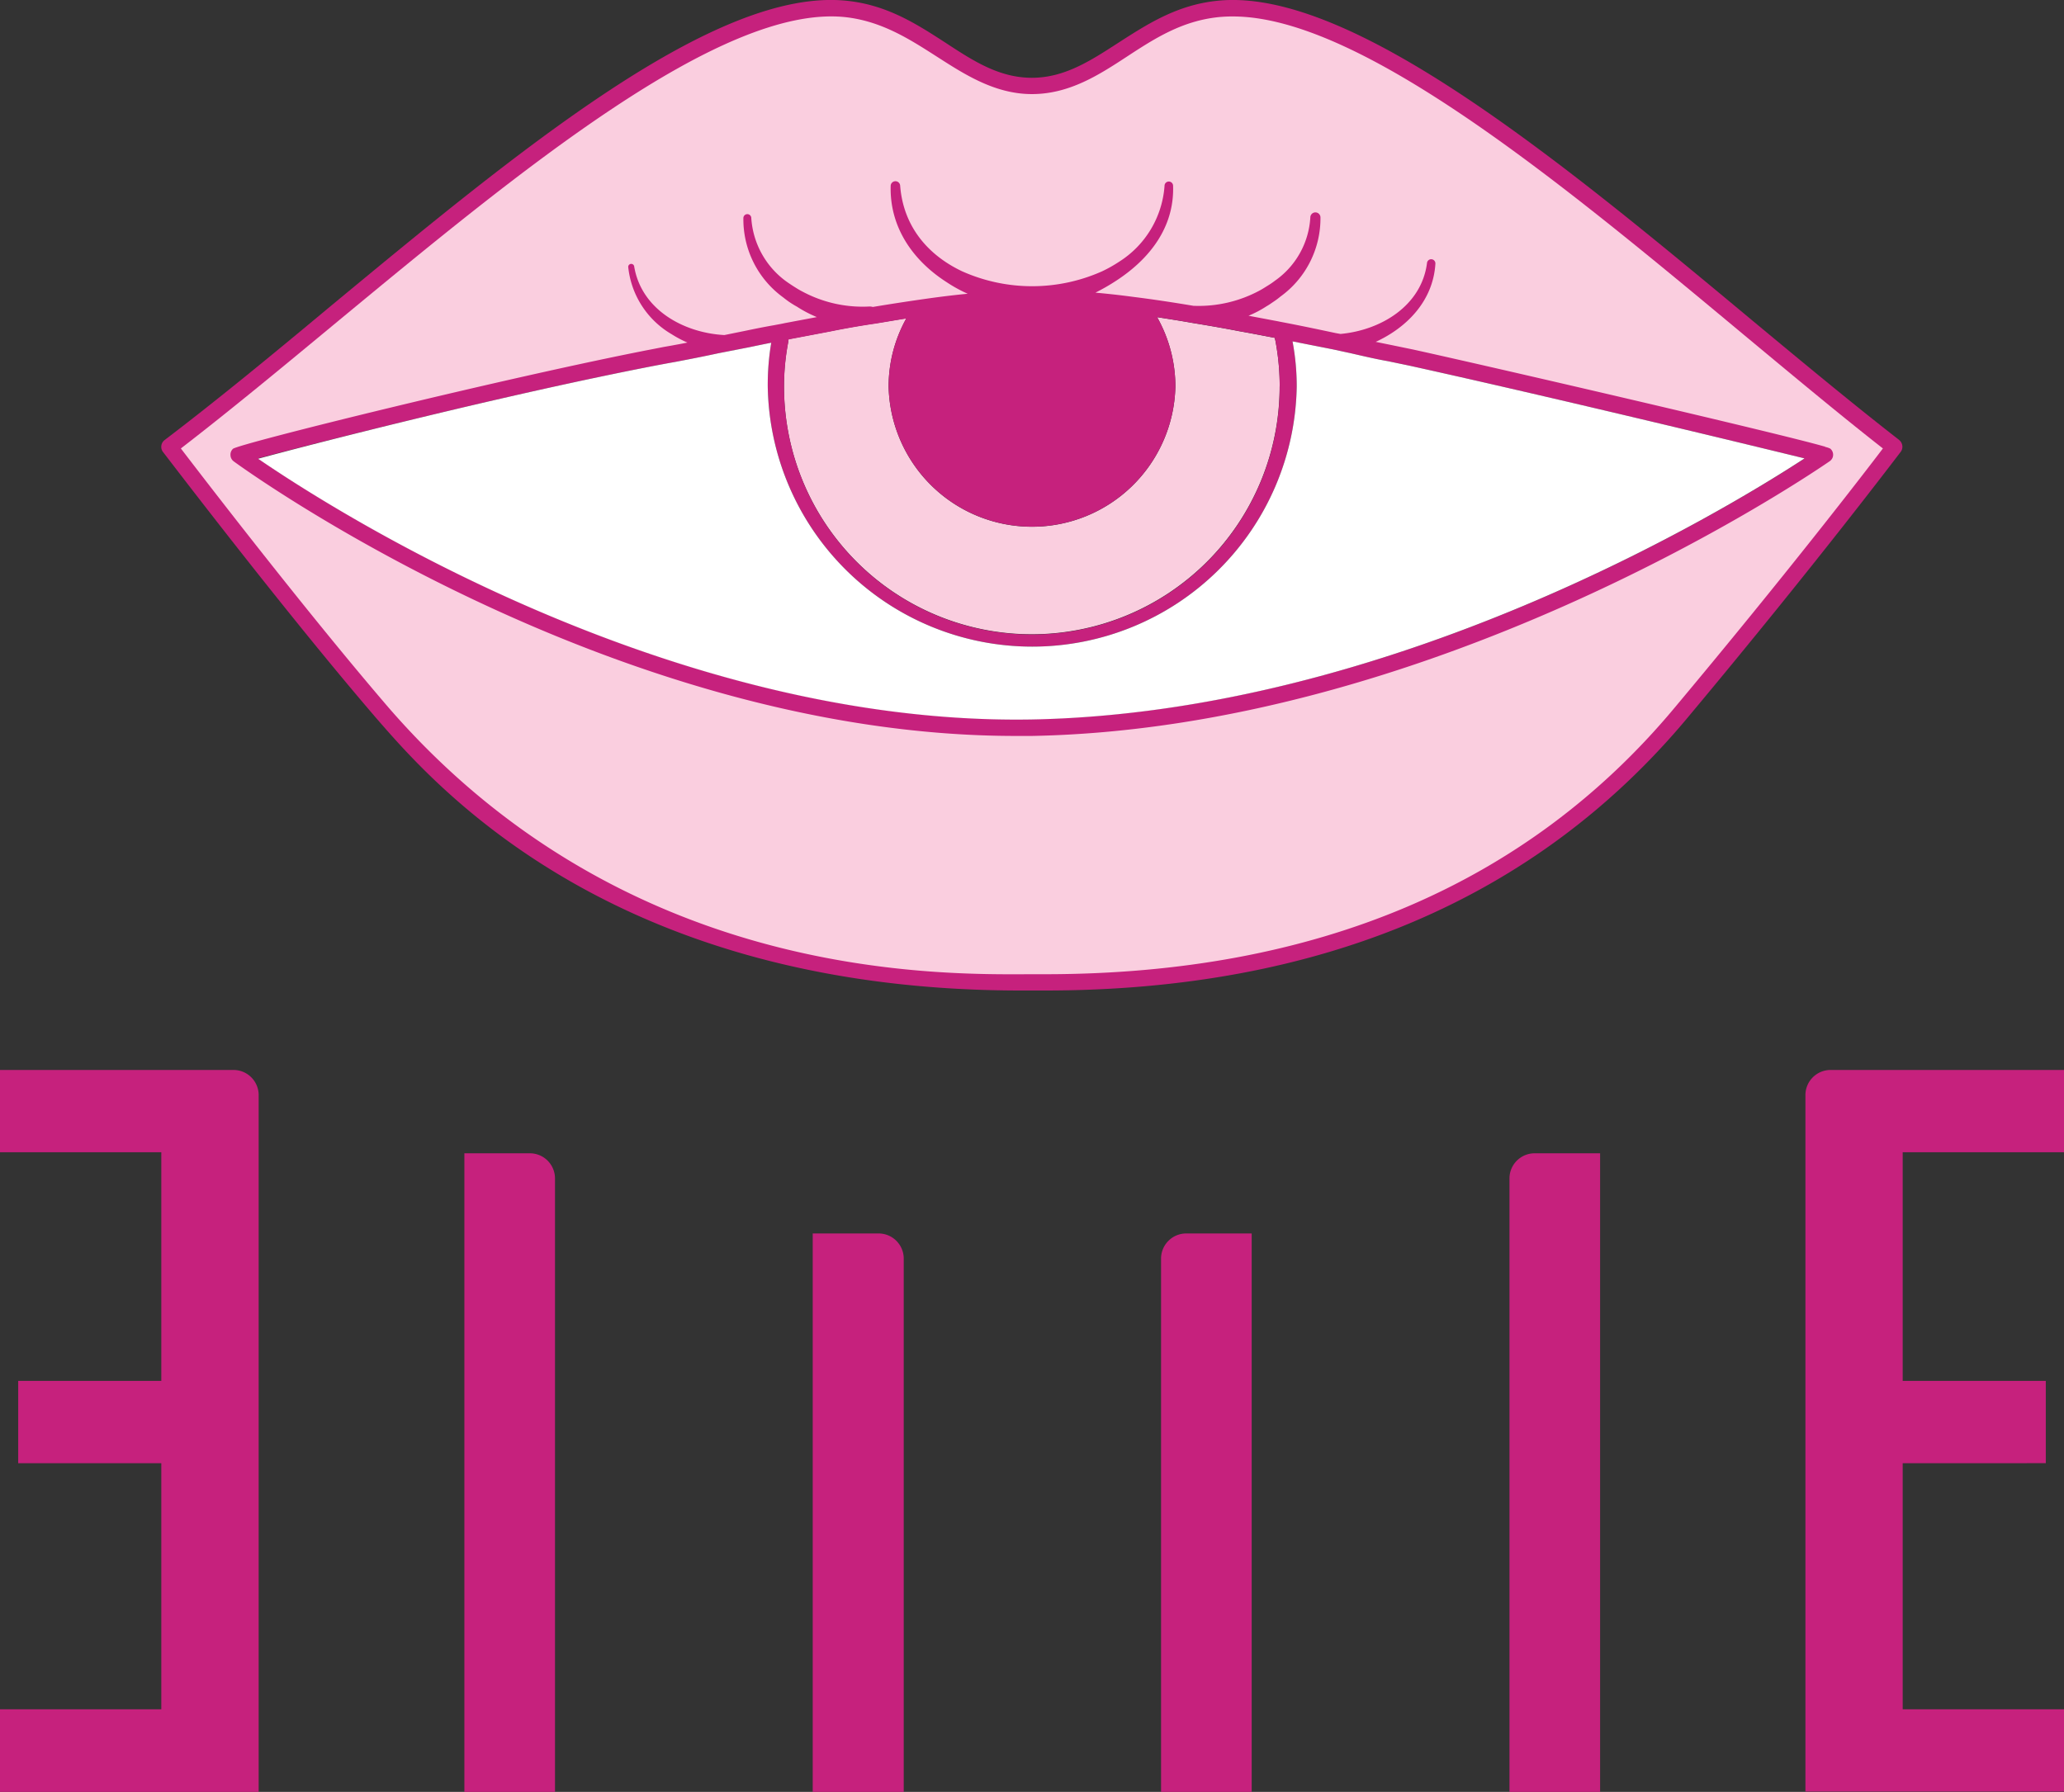
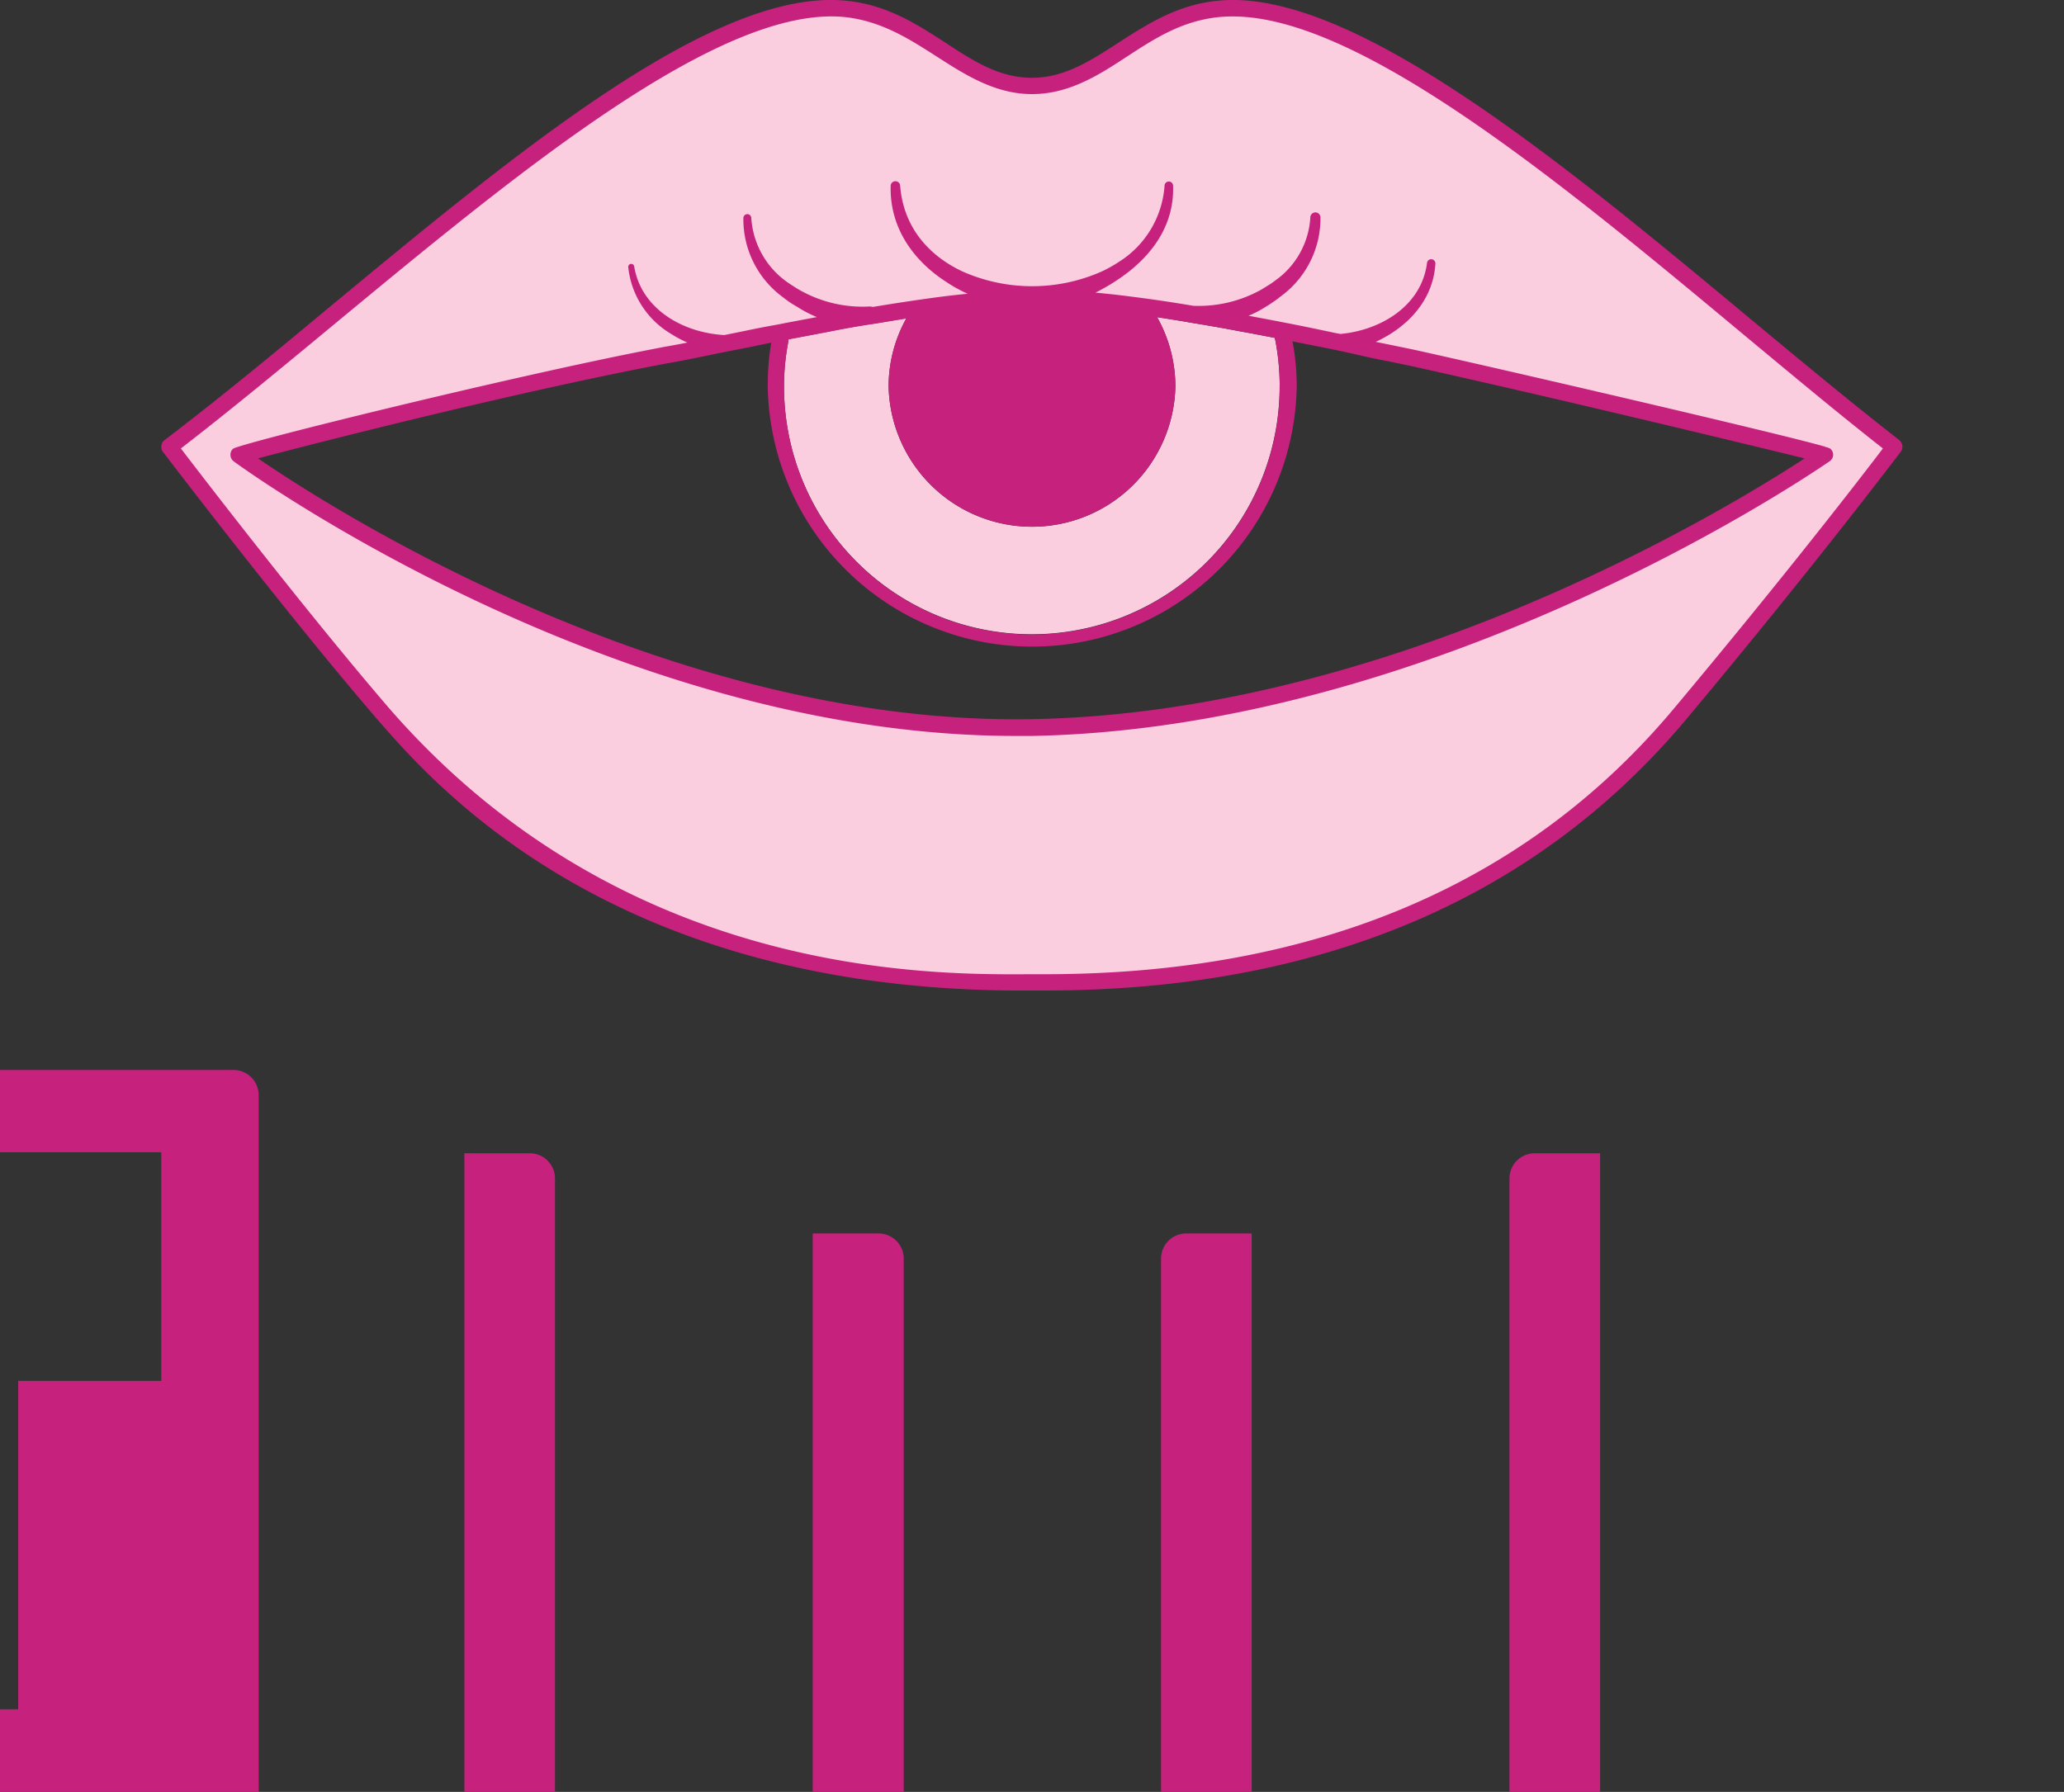
<svg xmlns="http://www.w3.org/2000/svg" viewBox="0 0 260.77 226.44">
  <rect x="0" y="0" width="260.77" height="226.44" fill="#333333" stroke="none" />
  <defs>
    <style>.cls-1{fill:#facedf;}.cls-2{fill:#c6217d;}.cls-3{fill:#fff;}</style>
  </defs>
  <g id="Layer_2" data-name="Layer 2">
    <g id="Layer_1-2" data-name="Layer 1">
      <path class="cls-1" d="M153.89,1.13c-9.9,1-14.79,9.76-23.53,9.76s-13.6-8.73-23.5-9.76c-21-2.22-57.73,34.23-85.46,55.34,0,0,15,19.8,27,33.65,8.59,9.9,30.81,34.46,81.95,34H132c49.95,0,72-24.08,80.34-34,16.77-20.05,27-33.65,27-33.65C212.61,35.7,174.9-1.09,153.87,1.13ZM85.2,44.68c1.47-.28,3.31-.64,5.37-1.08,4-.78,8.93-1.81,14.1-2.75h0c1.92-.39,3.84-.72,5.76-1,4.78-.81,9.57-1.5,13.9-1.86h0c2.11-.19,4.14-.31,6-.31s4,.08,6.17.28c4.39.33,9.26,1,14.1,1.81,2,.33,4.09.67,6,1.06,5.31,1,10.26,2,14.18,2.84,1.81.42,3.39.78,4.67,1l2.78.58C200,50,230.53,57.46,230.55,57.49S182.55,91,130.35,92C78,92.9,30.18,57.49,30.18,57.49s30.23-8,52.64-12.35c.81-.14,1.59-.31,2.36-.44Z" />
      <path class="cls-1" d="M161.67,48.84a31.31,31.31,0,1,1-62.62,0,29.86,29.86,0,0,1,.53-5.62c0-.11,0-.25.06-.36l5.26-1c1.92-.39,3.81-.72,5.73-1l3.89-.64a17.62,17.62,0,0,0-2.25,8.65,18.12,18.12,0,0,0,36.23,0,17.83,17.83,0,0,0-2.31-8.79c1.39.22,2.84.44,4.28.7l.36.06c1.89.31,3.81.64,5.65,1,1.59.28,3.11.58,4.59.86,0,.14.06.28.08.42a30.94,30.94,0,0,1,.53,5.76Z" />
      <path class="cls-2" d="M231.29,56.72a2.55,2.55,0,0,0-.72-.25v-.06a.3.3,0,0,1-.11,0c-5.92-1.7-42.05-10.07-51.92-12.24l-2.81-.58-1.92-.39c4-1.84,7.26-5.23,7.54-9.87a.53.53,0,0,0-1.06-.08c-.7,5.39-5.81,8.48-10.93,8.95l-.61-.11c-1.84-.39-3.81-.81-5.92-1.22l-1.14-.22c-.36-.08-.75-.14-1.14-.22l-2.81-.53a13.8,13.8,0,0,0,2.28-1.2c.31-.17.61-.39.89-.58a9.13,9.13,0,0,0,.86-.64,12.2,12.2,0,0,0,5.06-10,.64.64,0,0,0-1.28,0,10.5,10.5,0,0,1-4.48,8,9.31,9.31,0,0,1-.89.61c-.31.19-.61.39-.92.56a16.21,16.21,0,0,1-8.31,2l-.14,0c-2.61-.44-5.2-.83-7.68-1.14-1.64-.22-3.2-.39-4.73-.53a25.93,25.93,0,0,0,2.61-1.5c4.23-2.75,7.37-6.76,7.2-12a.54.54,0,0,0-1.08,0,12.37,12.37,0,0,1-5.73,9.59,17.18,17.18,0,0,1-2.17,1.22,21.69,21.69,0,0,1-17.66,0c-4.23-2-7.42-5.56-7.84-10.79a.6.6,0,0,0-1.2,0c-.14,5.26,2.86,9.46,7.06,12.15a17.75,17.75,0,0,0,2.67,1.47c-1.47.14-3.06.33-4.73.56-2.22.31-4.62.67-7.26,1.11a1.52,1.52,0,0,0-.39-.06,16.09,16.09,0,0,1-8.45-1.86,10.45,10.45,0,0,1-.92-.53c-.31-.19-.61-.39-.89-.58a10.76,10.76,0,0,1-4.7-8.2.5.5,0,0,0-1,0,12.2,12.2,0,0,0,5,10c.28.22.56.44.86.64s.61.39.92.56a15.31,15.31,0,0,0,2.5,1.31l-3.09.58c-.39.08-.78.14-1.14.22s-.75.14-1.14.22c-1.28.22-2.5.47-3.7.72l-2.61.53c-5.2-.28-10.51-3.25-11.4-8.7a.38.38,0,0,0-.75.08,11.16,11.16,0,0,0,5.48,8.51,14.18,14.18,0,0,0,2,1.06c-.67.14-1.31.25-1.89.36l-1.08.19-1.28.25c-18.13,3.5-52.53,12-53.17,12.63a1,1,0,0,0-.31.81,1,1,0,0,0,.42.78C30,58.66,77,93,128.32,93c.67,0,1.36,0,2.06,0C180.21,92.06,226,61.83,231.1,58.33a1.06,1.06,0,0,0,.42-.47,1,1,0,0,0-.25-1.14ZM32.62,57.92C39.88,56,64.13,49.8,83,46.16l1.33-.25,1.06-.19c1.47-.28,3.34-.64,5.37-1.08l3.84-.75c.92-.19,1.86-.39,2.84-.58A32.16,32.16,0,0,0,97,48.87a33.42,33.42,0,0,0,66.83,0,30.62,30.62,0,0,0-.53-5.73l5.06,1,2.31.5c1.81.42,3.39.78,4.67,1l2.78.58C196,50.17,220.54,56.1,228,57.93c-10.18,6.65-52.23,32.15-97.67,32.95-45.77.78-88.52-26.64-97.72-32.95Zm81.9-17.71a17.62,17.62,0,0,0-2.25,8.65,18.12,18.12,0,0,0,36.23,0,17.83,17.83,0,0,0-2.31-8.79c1.39.22,2.84.45,4.28.7l.36.06c1.89.31,3.81.64,5.65,1,1.59.28,3.11.58,4.59.86,0,.14.06.28.08.42a30.94,30.94,0,0,1,.53,5.76,31.31,31.31,0,0,1-62.62,0,29.86,29.86,0,0,1,.53-5.62c0-.11,0-.25.06-.36l5.26-1c1.92-.39,3.81-.72,5.73-1,1.36-.22,2.64-.45,3.89-.64Z" />
-       <path class="cls-3" d="M228,57.92c-10.18,6.65-52.23,32.15-97.67,33-45.77.78-88.52-26.64-97.72-32.95C39.87,56,64.12,49.8,83,46.16l1.33-.25,1.06-.19c1.47-.28,3.34-.64,5.37-1.08l3.84-.75c.92-.19,1.86-.39,2.84-.58A32.16,32.16,0,0,0,97,48.87a33.42,33.42,0,0,0,66.83,0,30.62,30.62,0,0,0-.53-5.73l5.06,1,2.31.5c1.81.42,3.39.78,4.67,1l2.78.58C196,50.17,220.53,56.1,228,57.93Z" />
      <path class="cls-2" d="M240,55.64c-5.73-4.45-11.9-9.57-18.44-15C197.72,20.79,170.71-1.71,153.78.1c-5.14.53-8.9,3-12.54,5.34-3.48,2.25-6.76,4.39-10.87,4.39S123,7.72,119.52,5.44C115.88,3.08,112.12.63,107,.1,90.43-1.65,65.57,19,41.49,38.92,34.2,45,27.28,50.68,20.77,55.63a1.08,1.08,0,0,0-.19,1.47c.17.19,15.21,20,27,33.7C55,99.34,77.45,125.17,129,125.17H132c34.79,0,62.1-11.6,81.15-34.4,16.57-19.83,26.89-33.57,27-33.68a1.09,1.09,0,0,0-.19-1.47ZM132,123.11h-1.7c-12.74.08-51.56.44-81.17-33.65-10.4-12.1-23.3-28.89-26.28-32.79,6.28-4.84,12.93-10.35,19.94-16.16C65.46,21.77,91.1.55,106.75,2.16c4.64.5,8.2,2.81,11.62,5s7.29,4.73,12,4.73,8.43-2.39,12-4.73,7-4.53,11.62-5a17.28,17.28,0,0,1,1.78-.08c16.18,0,41.8,21.27,64.43,40.13,6.26,5.2,12.15,10.12,17.69,14.46-2.45,3.23-12.07,15.74-26.34,32.79-18.63,22.33-45.38,33.65-79.53,33.65Z" />
-       <path class="cls-2" d="M32.67,226.44H0V216H20.38V184.9H2.3V174.5H20.38V145.61H0v-10.4H29.5a3.18,3.18,0,0,1,3.18,3.18v88.05Z" />
+       <path class="cls-2" d="M32.67,226.44H0V216H20.38H2.3V174.5H20.38V145.61H0v-10.4H29.5a3.18,3.18,0,0,1,3.18,3.18v88.05Z" />
      <path class="cls-2" d="M58.67,145.74h8.27a3.18,3.18,0,0,1,3.18,3.18v77.52H58.67v-80.7Z" />
      <path class="cls-2" d="M102.68,155.87H111a3.18,3.18,0,0,1,3.18,3.18v67.39H102.68Z" />
      <path class="cls-2" d="M149.87,155.87h8.27v70.57H146.69V159.05A3.18,3.18,0,0,1,149.87,155.87Z" />
      <path class="cls-2" d="M193.89,145.74h8.27v80.7H190.71V148.92A3.18,3.18,0,0,1,193.89,145.74Z" />
-       <path class="cls-2" d="M231.27,135.21h29.5v10.4H240.39V174.5h18.08v10.4H240.39V216h20.38v10.4H228.1V138.39a3.18,3.18,0,0,1,3.18-3.18Z" />
    </g>
  </g>
</svg>